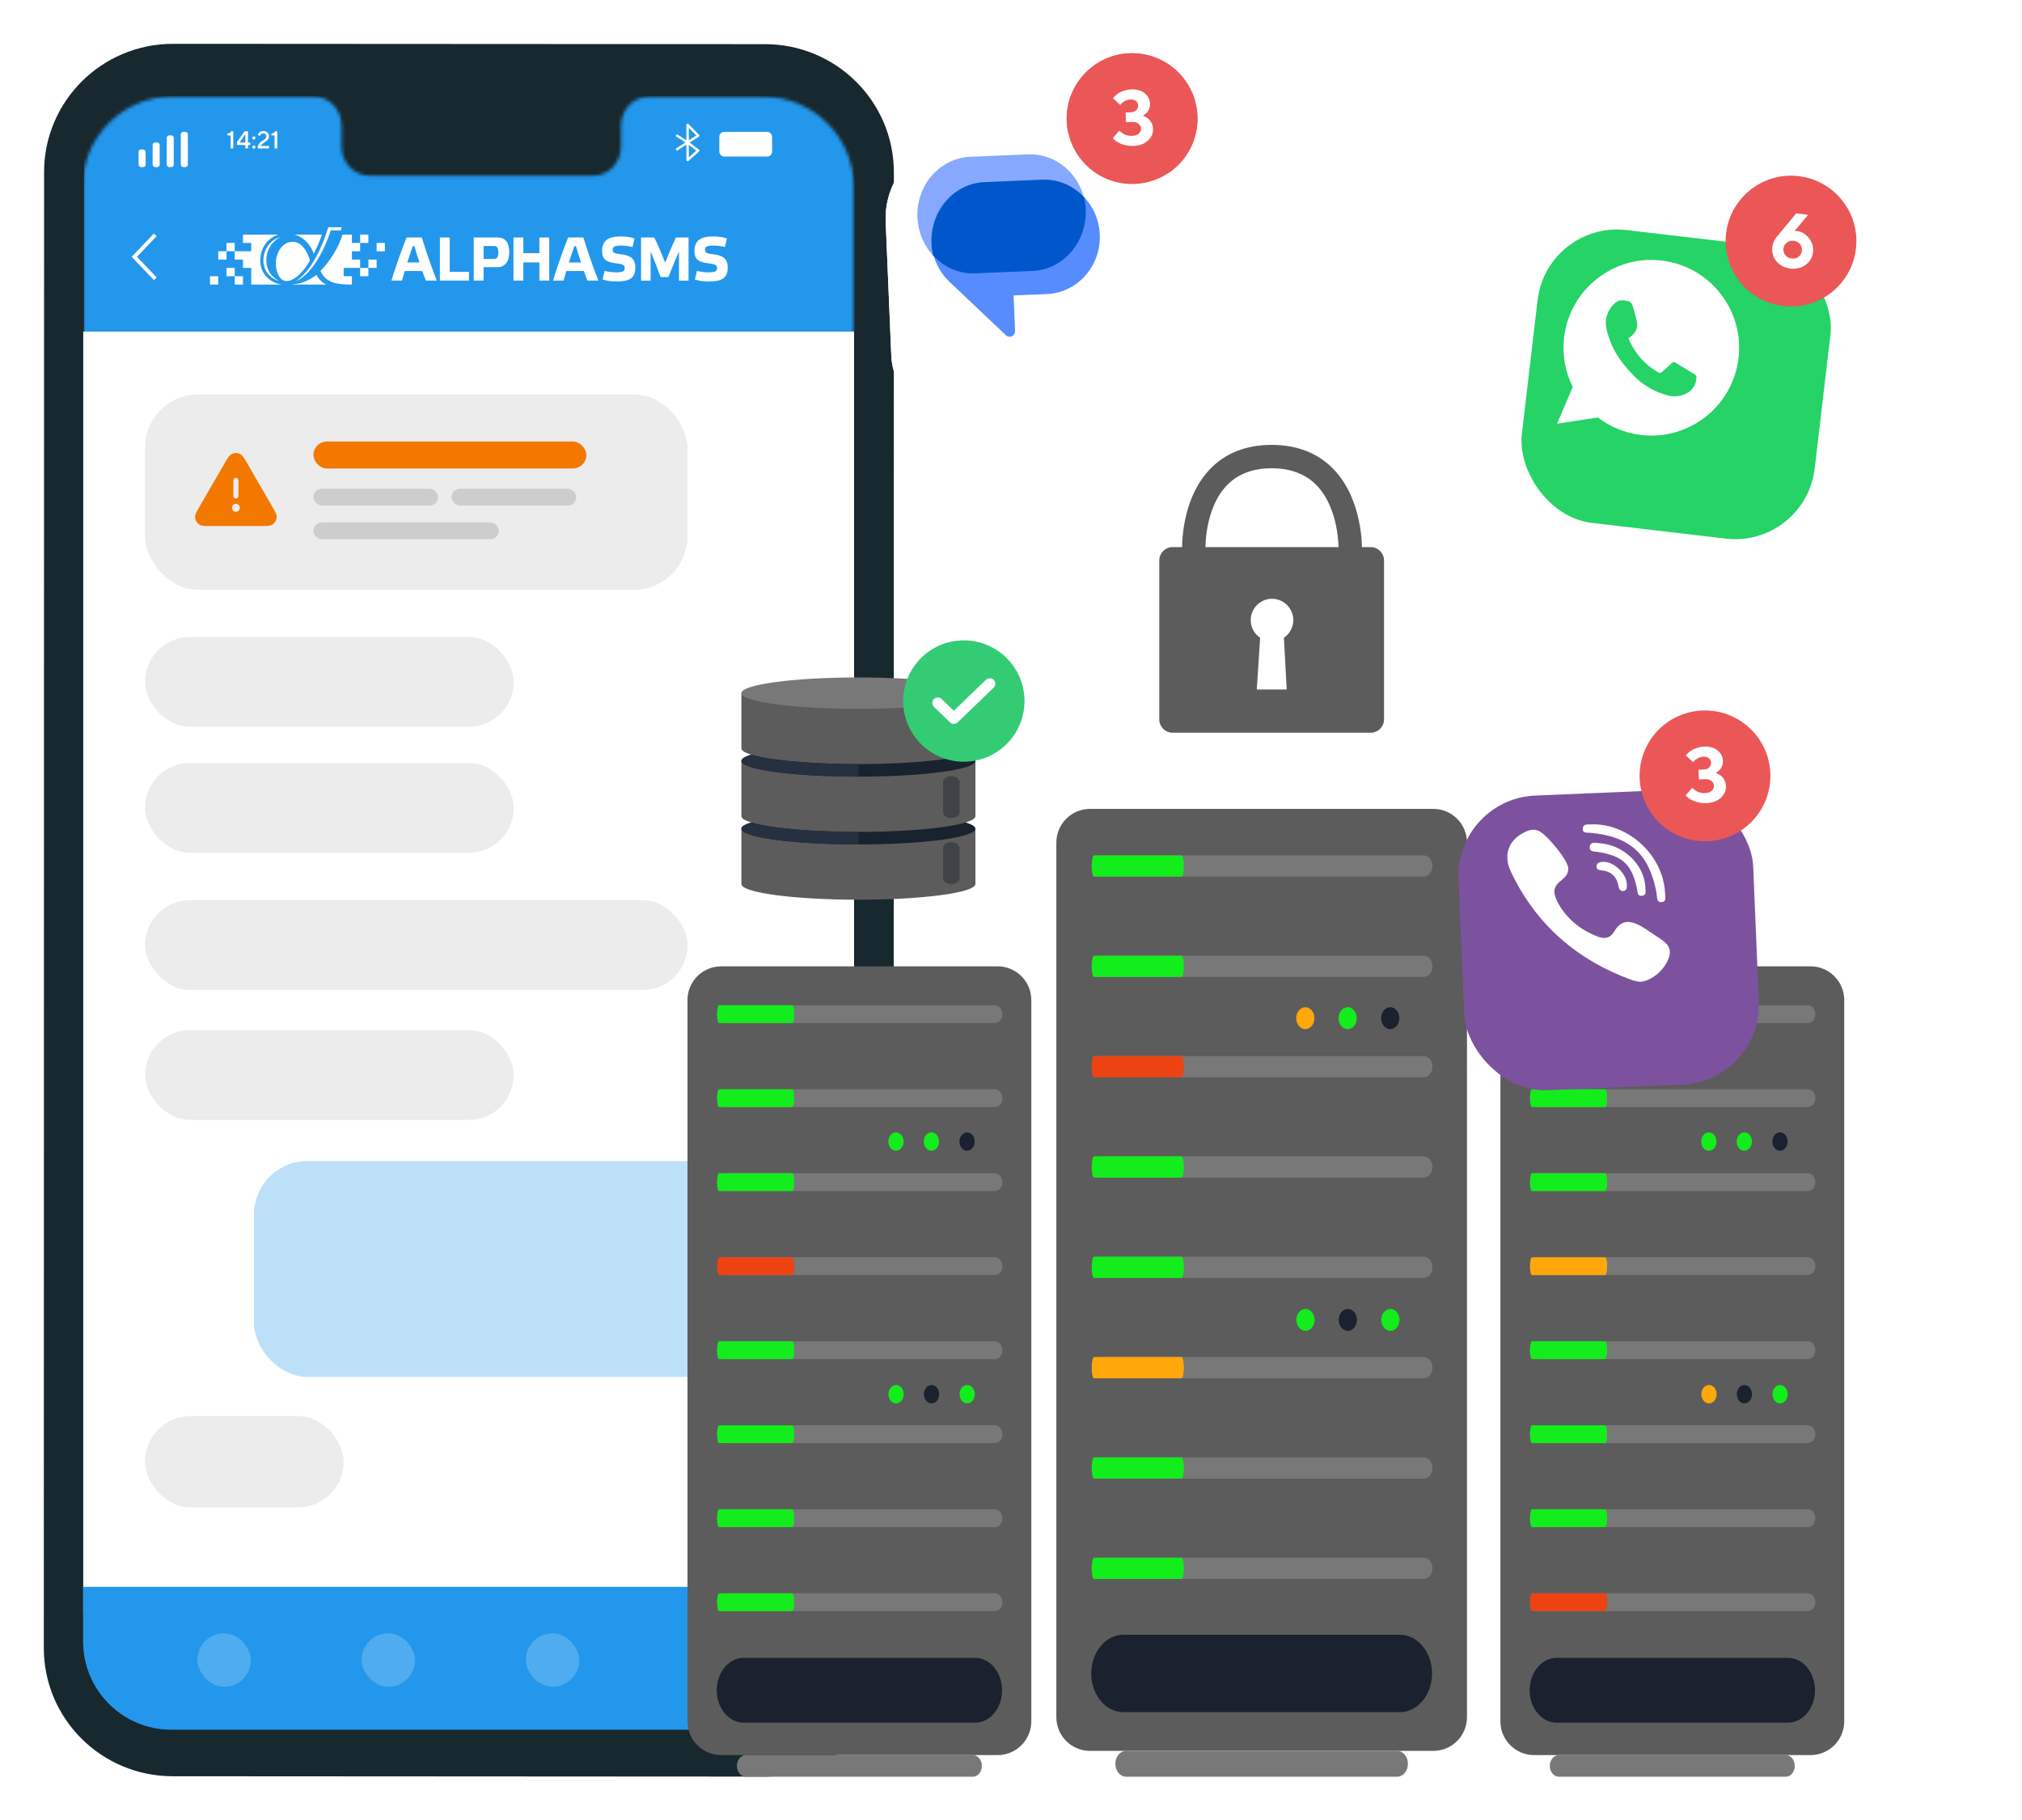
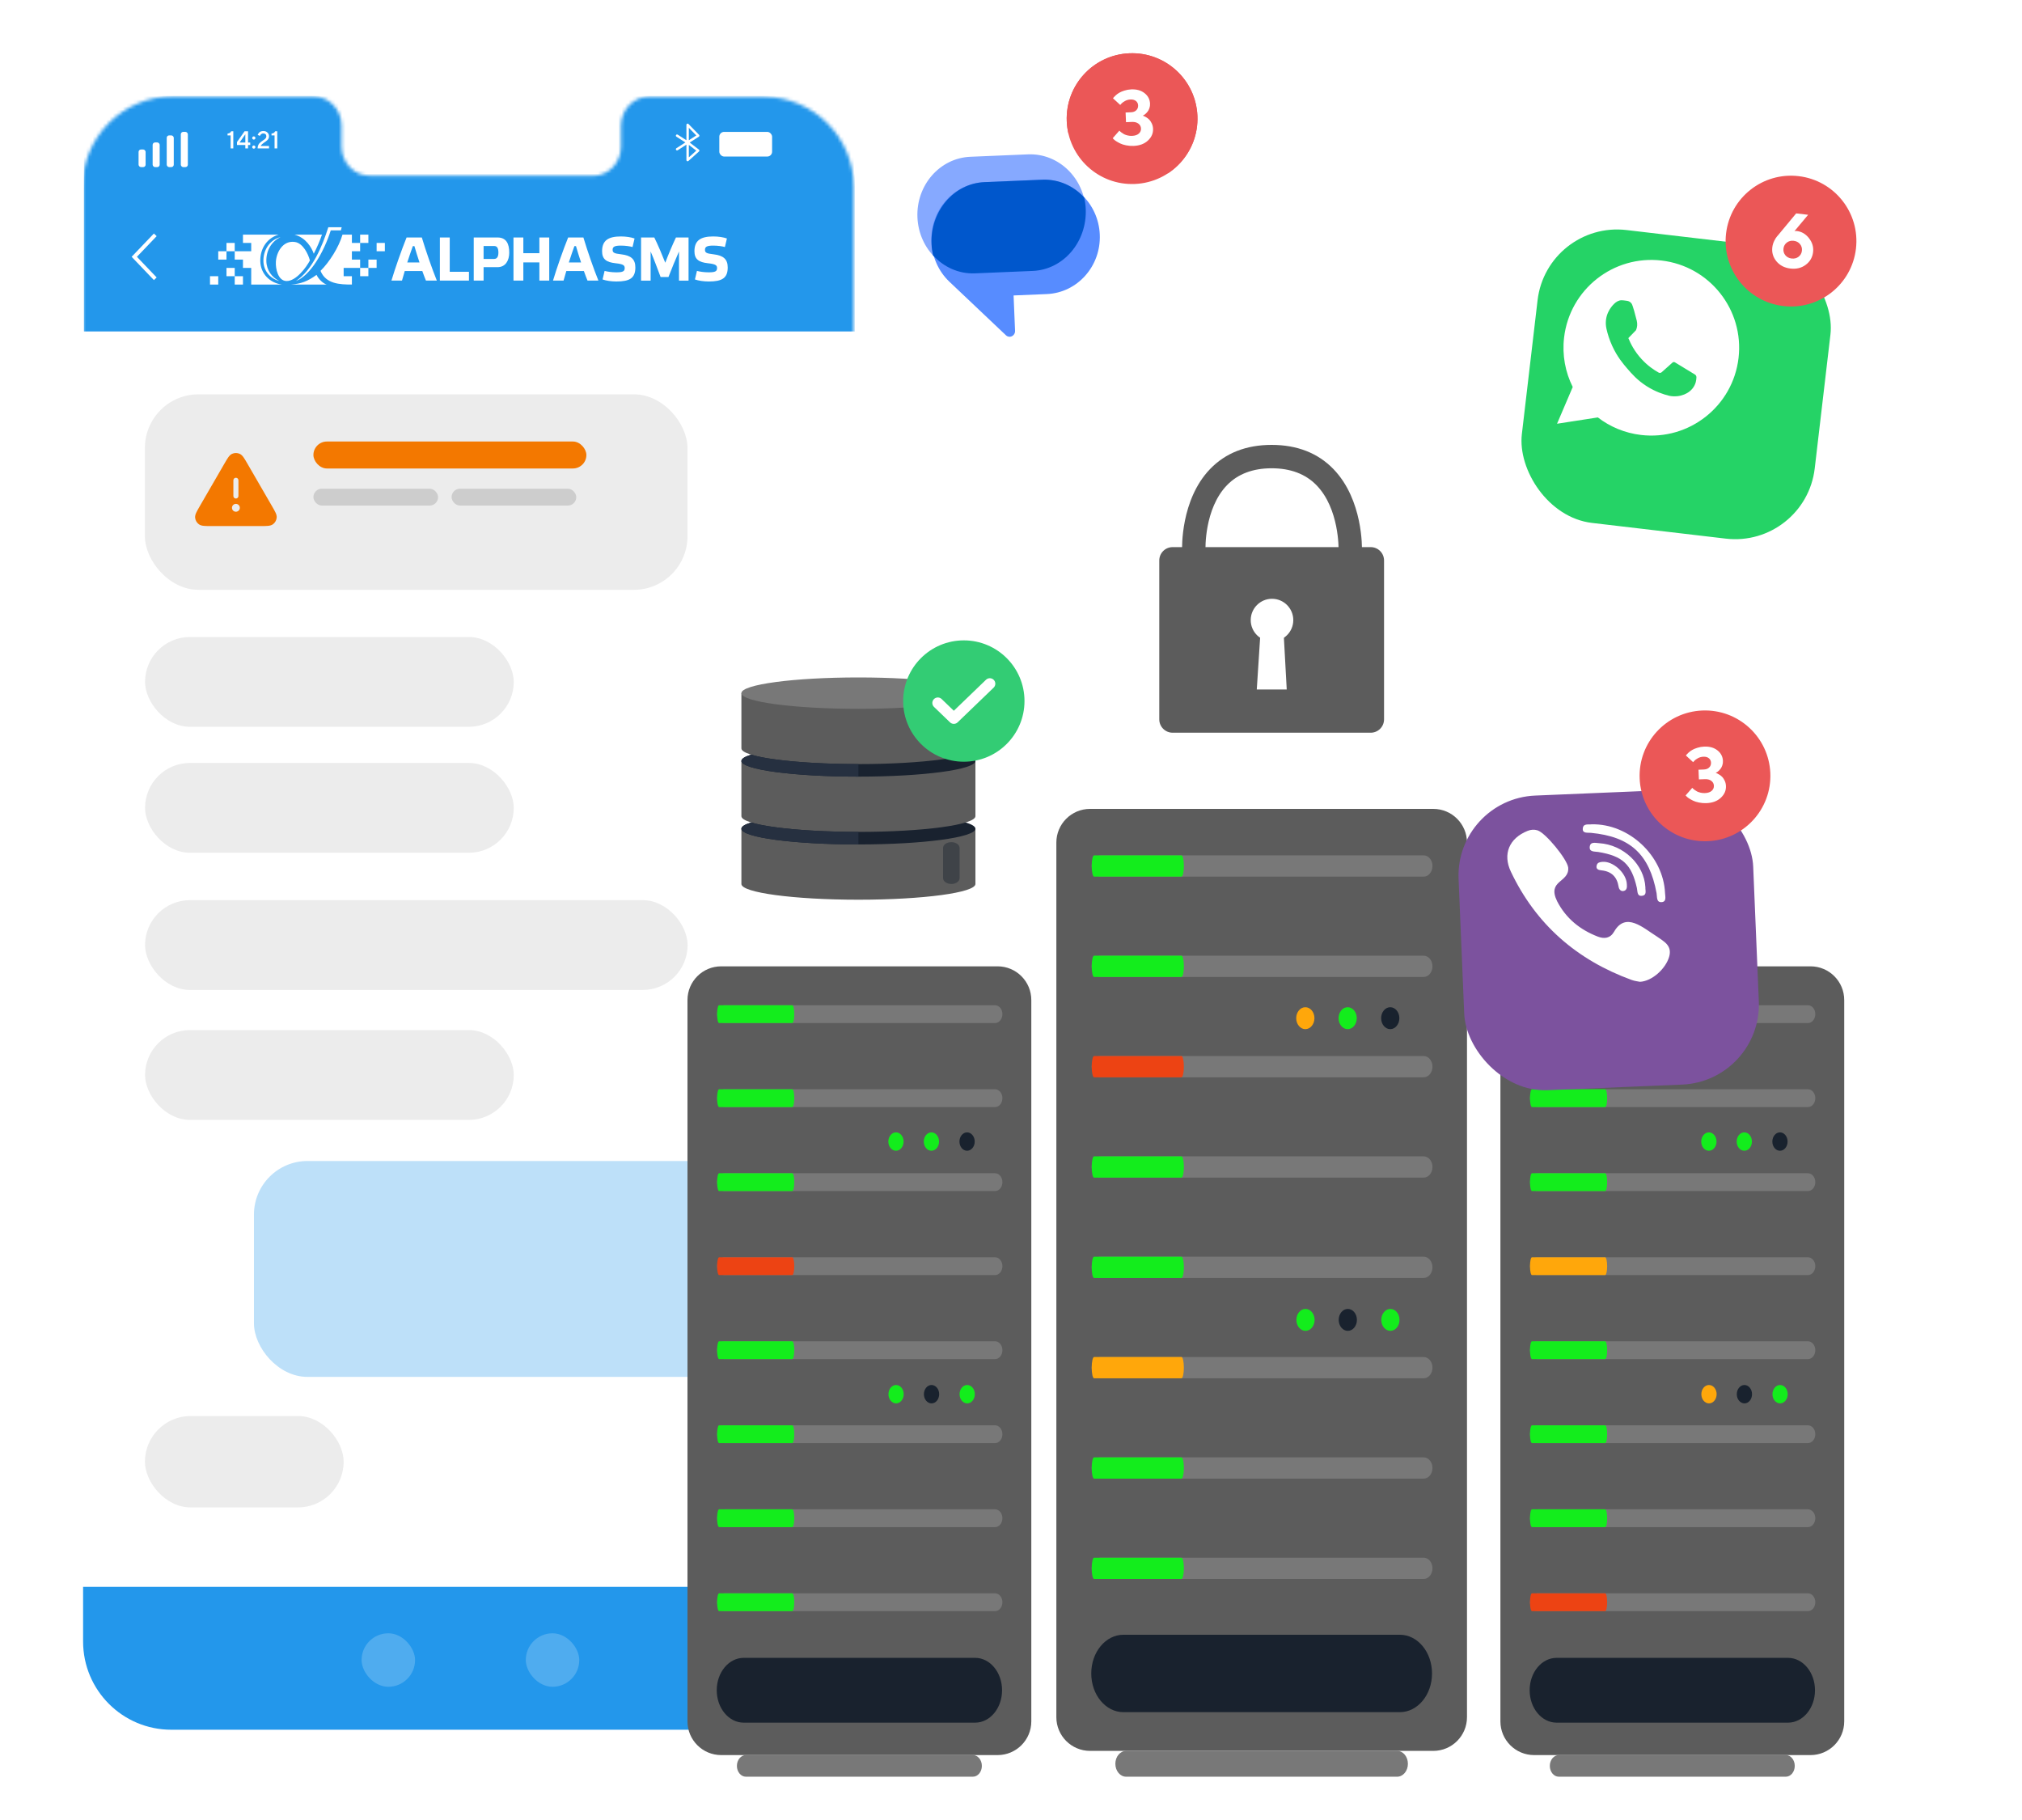
<svg xmlns="http://www.w3.org/2000/svg" width="600" height="540" viewBox="0 0 600 540" fill="none">
  <rect x="43.244" y="422.838" width="160.992" height="31.178" rx="9.637" fill="#ECECEC" />
  <path d="M236.283 39.022C236.283 38.327 235.72 37.763 235.024 37.763H234.45V40.514H235.024C235.72 40.514 236.283 39.951 236.283 39.256V39.022Z" fill="white" />
-   <path d="M226.875 527.122L51.236 527.018C30.111 527.007 12.994 509.97 13 488.961L13.085 51.043C13.089 30.023 30.23 12.988 51.367 13L227.007 13.102C248.13 13.115 265.247 30.152 265.243 51.16L265.156 489.08C265.153 510.1 248.011 527.135 226.875 527.122Z" fill="#17282F" />
  <mask id="mask0_44_11348" style="mask-type:alpha" maskUnits="userSpaceOnUse" x="24" y="28" width="230" height="485">
    <path d="M226.591 28.695L192.538 28.676C187.972 28.675 184.268 32.546 184.268 37.321L184.265 43.503C184.267 48.28 180.561 52.151 175.995 52.148L109.617 52.111C105.053 52.108 101.35 48.231 101.351 43.454L101.353 37.273C101.353 32.496 97.65 28.62 93.084 28.617L81.108 28.61L51.302 28.592C36.501 28.584 24.496 40.589 24.493 55.402L24.408 485.498C24.405 500.304 36.394 512.309 51.187 512.318L226.476 512.422C241.277 512.43 253.282 500.426 253.286 485.612L253.371 55.515C253.373 40.71 241.386 28.705 226.591 28.695Z" fill="#2397EB" />
  </mask>
  <g mask="url(#mask0_44_11348)">
    <rect x="24.902" y="28.49" width="228.74" height="69.874" fill="#2397EB" />
  </g>
  <g clip-path="url(#clip0_44_11348)">
    <path fill-rule="evenodd" clip-rule="evenodd" d="M87.787 83.394C92.112 81.757 96.112 74.784 98.149 68.357H101.154C101.239 68.037 101.319 67.723 101.395 67.418H97.426C95.651 72.993 92.711 80.164 87.787 83.394H87.787ZM83.261 70.347C80.054 71.146 78.096 74.144 78.162 77.475C78.222 80.413 80.183 82.651 82.859 83.376C80.659 82.28 79.095 80.176 79.037 77.475C78.972 74.251 80.611 71.59 83.261 70.347Z" fill="white" />
    <path fill-rule="evenodd" clip-rule="evenodd" d="M62.316 81.956H64.761V84.425H62.316V81.956ZM104.42 69.612V72.081H106.865V69.612H109.311V72.081H106.865V74.55H104.42V77.018H106.865V79.487V81.956H109.311V79.487H106.865H101.975V81.956H104.42V84.425C100.786 84.425 96.708 84.259 95.109 80.362C97.67 77.867 100.565 73.342 101.631 69.612H104.42ZM109.311 77.019H111.757V79.487H109.311V77.019ZM111.757 74.549H114.202V72.081H111.757V74.549ZM82.701 69.612C78.69 69.612 76.108 69.612 72.097 69.612V72.081H74.543V74.55H69.652H67.206V72.081H69.652V74.55V77.019H72.097V79.487H74.543V84.425C78.045 84.425 80.119 84.425 83.622 84.425C80.169 83.969 77.319 81.301 77.24 77.493C77.164 73.648 79.334 70.573 82.701 69.613L82.701 69.612ZM72.097 81.956V84.425H69.652V81.956H67.207V79.487H69.652V81.956H72.097ZM64.761 77.019H67.207V74.55H64.761V77.019ZM95.54 69.613H87.391C90.805 70.557 92.455 73.425 93.11 75.278C94.058 73.439 94.924 71.435 95.54 69.613H95.54ZM87.512 71.796C89.936 72.162 91.474 75.392 91.961 77.281C90.904 79.298 87.84 83.479 84.972 83.382C82.536 83.3 81.728 79.823 81.865 77.629C82.044 74.745 84.005 71.267 87.512 71.796H87.512ZM86.431 84.425H96.908C95.787 84.058 94.453 82.718 93.932 81.55C91.231 83.506 89.337 84.179 86.431 84.425Z" fill="white" />
    <path d="M215.704 70.76C214.704 70.392 213.176 70.154 211.649 70.154C207.885 70.154 206.066 71.365 206.066 74.541C206.066 76.909 207.339 77.808 210.049 78.102C212.43 78.359 212.776 78.745 212.776 79.552C212.776 80.525 212.176 80.8 210.285 80.8C208.903 80.8 207.63 80.599 206.812 80.378L206.212 82.912C207.23 83.282 208.794 83.52 210.321 83.52C214.267 83.52 215.94 82.508 215.94 79.351C215.94 76.909 214.649 75.789 211.758 75.459C209.558 75.22 209.194 74.927 209.194 74.119C209.194 73.238 209.739 72.871 211.631 72.871C213.031 72.871 214.34 73.073 215.103 73.293L215.703 70.76L215.704 70.76ZM197.409 77.955C196.463 75.551 195.209 72.595 194.154 70.466H190.227V83.26H193.063V74.614C193.973 76.67 195.227 80.066 196.027 82.195H198.355C199.191 80.029 200.519 76.762 201.482 74.614V83.26H204.319V70.466H200.573C199.573 72.577 198.318 75.532 197.409 77.955ZM188.297 70.76C187.297 70.392 185.77 70.154 184.242 70.154C180.478 70.154 178.66 71.365 178.66 74.541C178.66 76.909 179.933 77.808 182.642 78.102C185.024 78.359 185.37 78.745 185.37 79.552C185.37 80.525 184.77 80.8 182.878 80.8C181.496 80.8 180.224 80.599 179.405 80.378L178.805 82.912C179.823 83.282 181.387 83.52 182.915 83.52C186.861 83.52 188.533 82.508 188.533 79.351C188.533 76.909 187.243 75.789 184.351 75.459C182.151 75.22 181.787 74.927 181.787 74.119C181.787 73.238 182.333 72.871 184.224 72.871C185.624 72.871 186.933 73.073 187.697 73.293L188.297 70.76V70.76Z" fill="white" />
    <path d="M170.916 73.03C171.297 74.387 171.841 76.129 172.423 77.871H168.79C169.371 76.092 169.953 74.368 170.443 73.03H170.916ZM174.33 83.244H177.563C176.201 79.907 174.312 74.46 173.113 70.463H168.591C167.137 74.057 165.157 79.669 164.101 83.244H167.228C167.446 82.456 167.718 81.484 168.046 80.42H173.259C173.64 81.502 174.022 82.492 174.33 83.244ZM155.294 77.853H160.053V83.244H162.978V70.463H160.053V75.121H155.294V70.463H152.369V83.244H155.294V77.853ZM143.498 83.244V79.265H147.658C150.02 79.265 151.11 77.266 151.11 74.955C151.11 72.333 150.236 70.462 147.64 70.462H140.574V83.244H143.499L143.498 83.244ZM143.498 76.826V72.993H146.659C147.458 72.993 147.894 73.562 147.894 74.955C147.894 76.294 147.385 76.826 146.623 76.826H143.498ZM130.529 70.462V83.244H139.157V80.64H133.454V70.462H130.529ZM122.973 73.03C123.355 74.387 123.899 76.129 124.481 77.871H120.848C121.429 76.092 122.01 74.368 122.501 73.03H122.973H122.973ZM126.388 83.244H129.621C128.258 79.907 126.37 74.46 125.171 70.463H120.648C119.195 74.057 117.215 79.669 116.158 83.244H119.286C119.504 82.456 119.776 81.484 120.103 80.42H125.316C125.697 81.502 126.079 82.492 126.388 83.244Z" fill="white" />
  </g>
  <rect width="228.74" height="380.098" transform="matrix(1 0 0 -1 24.699 478.47)" fill="white" />
  <path d="M24.658 487.046C24.658 501.499 36.375 513.216 50.828 513.216H227.401C241.854 513.216 253.57 501.499 253.57 487.046V470.824H24.658L24.658 487.046Z" fill="#2397EB" />
  <path d="M68.612 38.938H69.231V44.038H68.43V40.179H67.52V39.632C67.826 39.598 68.058 39.526 68.217 39.415C68.378 39.301 68.51 39.142 68.612 38.938ZM73.601 42.288H74.255V43.017H73.601V44.038H72.797V43.017H70.322V42.146L72.58 38.938H73.601V42.288ZM72.797 42.288V39.849L71.087 42.288H72.797ZM74.981 43.97C74.886 43.875 74.838 43.765 74.838 43.639C74.838 43.511 74.886 43.4 74.981 43.305C75.076 43.21 75.186 43.163 75.311 43.163C75.439 43.163 75.551 43.21 75.646 43.305C75.74 43.4 75.788 43.511 75.788 43.639C75.788 43.765 75.74 43.875 75.646 43.97C75.551 44.062 75.439 44.109 75.311 44.109C75.186 44.109 75.076 44.062 74.981 43.97ZM74.981 41.274C74.886 41.18 74.838 41.069 74.838 40.944C74.838 40.816 74.886 40.704 74.981 40.609C75.076 40.515 75.186 40.467 75.311 40.467C75.439 40.467 75.551 40.515 75.646 40.609C75.74 40.704 75.788 40.816 75.788 40.944C75.788 41.069 75.74 41.18 75.646 41.274C75.551 41.369 75.439 41.417 75.311 41.417C75.186 41.417 75.076 41.369 74.981 41.274ZM79.831 44.038H76.446C76.446 43.722 76.493 43.437 76.588 43.181C76.683 42.922 76.806 42.708 76.958 42.537C77.112 42.366 77.28 42.21 77.463 42.067C77.648 41.925 77.831 41.796 78.014 41.68C78.197 41.561 78.364 41.445 78.515 41.331C78.669 41.218 78.794 41.085 78.889 40.933C78.984 40.779 79.031 40.612 79.031 40.432C79.031 40.173 78.95 39.969 78.789 39.82C78.63 39.671 78.407 39.596 78.121 39.596C77.981 39.596 77.849 39.622 77.726 39.674C77.605 39.724 77.51 39.785 77.441 39.856C77.375 39.924 77.316 39.994 77.264 40.065C77.214 40.136 77.18 40.198 77.16 40.25L77.136 40.325L76.481 40.033C76.491 40 76.504 39.958 76.52 39.905C76.539 39.853 76.589 39.761 76.67 39.628C76.753 39.495 76.849 39.378 76.958 39.276C77.067 39.174 77.225 39.08 77.431 38.995C77.637 38.91 77.867 38.867 78.121 38.867C78.621 38.867 79.031 39.017 79.351 39.319C79.671 39.62 79.831 39.991 79.831 40.432C79.831 40.664 79.784 40.88 79.689 41.079C79.594 41.278 79.473 41.445 79.326 41.58C79.181 41.713 79.014 41.85 78.825 41.993C78.638 42.133 78.455 42.261 78.277 42.377C78.099 42.493 77.924 42.633 77.751 42.796C77.58 42.958 77.449 43.128 77.356 43.309H79.831V44.038ZM81.655 38.938H82.274V44.038H81.474V40.179H80.564V39.632C80.87 39.598 81.102 39.526 81.261 39.415C81.422 39.301 81.553 39.142 81.655 38.938Z" fill="white" />
  <rect x="41.119" y="44.353" width="2.089" height="5.226" rx="0.717" fill="white" />
  <rect x="45.295" y="42.263" width="2.089" height="7.316" rx="0.717" fill="white" />
  <rect x="49.473" y="40.173" width="2.089" height="9.406" rx="0.717" fill="white" />
  <rect x="53.652" y="39.127" width="2.089" height="10.451" rx="0.717" fill="white" />
  <rect x="213.445" y="39.128" width="15.666" height="7.316" rx="1.434" fill="white" />
  <path d="M204.043 42.263V47.489L207.177 44.675L204.043 42.263ZM204.043 42.263V37.037L207.177 40.253L204.043 42.263ZM204.043 42.263L200.91 40.253M204.043 42.263L200.91 44.273" stroke="white" stroke-width="0.717" stroke-linecap="round" stroke-linejoin="round" />
-   <rect opacity="0.2" x="58.57" y="484.602" width="15.872" height="15.872" rx="7.936" fill="white" />
  <rect opacity="0.2" x="107.295" y="484.602" width="15.872" height="15.872" rx="7.936" fill="white" />
  <rect opacity="0.2" x="156.021" y="484.602" width="15.872" height="15.872" rx="7.936" fill="white" />
  <rect opacity="0.2" x="204.746" y="484.602" width="15.872" height="15.872" rx="7.936" fill="white" />
  <rect x="43" y="117" width="161" height="58" rx="15.897" fill="#ECECEC" />
  <path fill-rule="evenodd" clip-rule="evenodd" d="M71.118 134.646C70.407 134.329 69.595 134.329 68.883 134.646C68.398 134.861 68.04 135.26 67.716 135.717C67.395 136.171 67.04 136.784 66.601 137.541L66.601 137.541L66.582 137.574L59.299 150.154L59.28 150.187L59.28 150.187C58.84 150.947 58.484 151.563 58.25 152.069C58.014 152.579 57.846 153.089 57.901 153.619C57.982 154.394 58.388 155.099 59.019 155.558C59.449 155.87 59.975 155.981 60.535 156.032C61.09 156.083 61.801 156.083 62.68 156.083H62.718H77.284H77.322C78.2 156.083 78.911 156.083 79.467 156.032C80.026 155.981 80.552 155.87 80.982 155.558C81.613 155.099 82.019 154.394 82.1 153.619C82.156 153.089 81.988 152.579 81.752 152.069C81.518 151.563 81.161 150.947 80.721 150.187L80.702 150.154L73.419 137.574L73.4 137.541C72.962 136.784 72.607 136.171 72.285 135.717C71.961 135.26 71.603 134.861 71.118 134.646ZM70.751 142.5C70.751 142.086 70.415 141.75 70.001 141.75C69.587 141.75 69.251 142.086 69.251 142.5V147.167C69.251 147.581 69.587 147.917 70.001 147.917C70.415 147.917 70.751 147.581 70.751 147.167V142.5ZM71.168 150.667C71.168 151.311 70.645 151.833 70.001 151.833C69.356 151.833 68.834 151.311 68.834 150.667C68.834 150.022 69.356 149.5 70.001 149.5C70.645 149.5 71.168 150.022 71.168 150.667Z" fill="#F37800" />
  <rect x="43.043" y="189" width="109.406" height="26.643" rx="13.322" fill="#ECECEC" />
  <rect x="43.043" y="226.371" width="109.406" height="26.643" rx="13.322" fill="#ECECEC" />
  <rect x="43.045" y="267.081" width="160.992" height="26.643" rx="13.322" fill="#ECECEC" />
  <rect x="43.01" y="420.138" width="58.962" height="27.122" rx="13.561" fill="#ECECEC" />
  <rect x="43.045" y="305.629" width="109.406" height="26.643" rx="13.322" fill="#ECECEC" />
  <rect opacity="0.3" x="75.356" y="344.472" width="160.992" height="64.057" rx="15.897" fill="#2397EB" />
  <path d="M46.079 82.713L39.844 76.194L46.079 69.675" stroke="white" stroke-width="1.134" />
  <g filter="url(#filter0_d_44_11348)">
    <rect x="451.203" y="54.534" width="87.499" height="87.499" rx="23.76" transform="rotate(6.696 451.203 54.534)" fill="#25D366" />
  </g>
  <g clip-path="url(#clip1_44_11348)">
    <path d="M493.039 77.3C478.744 75.624 465.796 85.855 464.12 100.15C463.507 105.38 464.49 110.441 466.687 114.823L462.029 125.724L474.138 123.85C477.743 126.626 482.125 128.49 486.971 129.058C501.266 130.734 514.214 120.503 515.89 106.208C517.564 91.923 507.334 78.975 493.039 77.3Z" fill="white" />
-     <path d="M503.393 111.956C503.401 111.611 503.233 111.289 502.94 111.115C500.965 109.911 498.979 108.707 497.004 107.503C496.782 107.369 496.488 107.389 496.294 107.571L493.086 110.435C492.832 110.664 492.47 110.708 492.177 110.544C490.778 109.765 488.916 108.51 487.116 106.549C484.96 104.213 483.813 101.843 483.193 100.312C483.618 100.092 484.788 99.419 485.441 97.995C485.442 97.984 485.454 97.975 485.454 97.975C485.86 97.094 485.912 96.096 485.688 95.152C485.299 93.584 484.511 90.543 484.127 90.044C484.061 89.961 483.984 89.877 483.984 89.877C483.699 89.552 483.302 89.343 482.868 89.271C482.72 89.243 482.56 89.224 482.39 89.204C481.901 89.136 481.464 89.085 481.14 89.09C480.219 89.111 479.488 89.641 479.012 90.104C478.44 90.652 477.738 91.488 477.204 92.635C477.159 92.737 477.116 92.829 477.072 92.932C476.458 94.394 476.353 96.023 476.7 97.575C477.027 99.028 477.545 100.773 478.415 102.657C479.886 105.864 481.65 107.949 482.848 109.332C484.197 110.905 485.871 112.839 488.676 114.615C491.269 116.258 493.704 117.04 495.353 117.439C496.027 117.582 497.283 117.74 498.785 117.366C499.475 117.188 500.065 116.944 500.551 116.666C501.832 115.963 502.812 114.793 503.192 113.39C503.193 113.38 503.194 113.369 503.196 113.358C503.334 112.824 503.378 112.354 503.393 111.956Z" fill="#25D366" />
+     <path d="M503.393 111.956C503.401 111.611 503.233 111.289 502.94 111.115C500.965 109.911 498.979 108.707 497.004 107.503C496.782 107.369 496.488 107.389 496.294 107.571L493.086 110.435C492.832 110.664 492.47 110.708 492.177 110.544C490.778 109.765 488.916 108.51 487.116 106.549C484.96 104.213 483.813 101.843 483.193 100.312C485.442 97.984 485.454 97.975 485.454 97.975C485.86 97.094 485.912 96.096 485.688 95.152C485.299 93.584 484.511 90.543 484.127 90.044C484.061 89.961 483.984 89.877 483.984 89.877C483.699 89.552 483.302 89.343 482.868 89.271C482.72 89.243 482.56 89.224 482.39 89.204C481.901 89.136 481.464 89.085 481.14 89.09C480.219 89.111 479.488 89.641 479.012 90.104C478.44 90.652 477.738 91.488 477.204 92.635C477.159 92.737 477.116 92.829 477.072 92.932C476.458 94.394 476.353 96.023 476.7 97.575C477.027 99.028 477.545 100.773 478.415 102.657C479.886 105.864 481.65 107.949 482.848 109.332C484.197 110.905 485.871 112.839 488.676 114.615C491.269 116.258 493.704 117.04 495.353 117.439C496.027 117.582 497.283 117.74 498.785 117.366C499.475 117.188 500.065 116.944 500.551 116.666C501.832 115.963 502.812 114.793 503.192 113.39C503.193 113.38 503.194 113.369 503.196 113.358C503.334 112.824 503.378 112.354 503.393 111.956Z" fill="#25D366" />
  </g>
  <circle cx="531.456" cy="71.534" r="19.404" transform="rotate(6.696 531.456 71.534)" fill="#EB5757" />
  <path d="M533.19 68.548C534.625 68.717 535.83 69.431 536.805 70.691C537.781 71.944 538.182 73.31 538.008 74.79C537.824 76.358 537.096 77.618 535.823 78.569C534.559 79.514 533.05 79.883 531.295 79.677C529.548 79.472 528.165 78.763 527.147 77.551C526.137 76.332 525.724 74.938 525.908 73.369C525.983 72.73 526.17 72.1 526.469 71.479C526.775 70.859 527.063 70.403 527.331 70.11L527.735 69.649L532.99 63.313L536.537 63.729L532.485 68.579C532.695 68.528 532.93 68.518 533.19 68.548ZM533.695 76.183C534.275 75.738 534.609 75.144 534.696 74.401C534.783 73.657 534.596 73.002 534.135 72.436C533.682 71.87 533.057 71.54 532.262 71.447C531.473 71.354 530.789 71.53 530.21 71.975C529.637 72.42 529.307 73.014 529.22 73.758C529.133 74.501 529.316 75.156 529.77 75.722C530.232 76.281 530.857 76.607 531.645 76.699C532.44 76.793 533.124 76.621 533.695 76.183Z" fill="white" />
  <g filter="url(#filter1_d_44_11348)">
    <rect x="254" y="31.093" width="87.499" height="87.499" rx="23.76" transform="rotate(-2.395 254 31.093)" fill="white" />
  </g>
  <g clip-path="url(#clip2_44_11348)">
    <path d="M289.391 81.099C280.308 81.479 272.636 74.036 272.237 64.494C271.838 54.952 278.861 46.894 287.944 46.514L305.039 45.799C314.122 45.419 321.794 52.863 322.193 62.404C322.592 71.946 315.569 80.004 306.486 80.384L289.391 81.099Z" fill="#86A9FF" />
    <path d="M300.765 87.624L301.206 98.168C301.244 99.086 300.537 99.88 299.652 99.918C299.218 99.933 298.797 99.77 298.486 99.469L281.771 83.634C278.498 80.557 276.579 76.236 276.389 71.689C275.998 62.329 283.027 54.419 292.11 54.039L309.205 53.324C318.288 52.944 325.954 60.24 326.345 69.6C326.737 78.959 319.707 86.87 310.624 87.25L300.767 87.662L300.765 87.624Z" fill="#578CFF" />
    <path d="M289.313 81.103L306.449 80.386C315.553 80.005 322.586 71.767 322.178 62.004C322.129 60.848 321.971 59.737 321.74 58.629C318.593 55.168 314.132 53.119 309.284 53.322L292.149 54.038C283.044 54.419 276.011 62.658 276.42 72.421C276.468 73.577 276.626 74.687 276.856 75.756C280.003 79.217 284.465 81.306 289.314 81.103L289.313 81.103Z" fill="#0057CC" />
  </g>
  <circle cx="335.932" cy="35.198" r="19.404" transform="rotate(-2.395 335.932 35.198)" fill="#EB5757" />
  <path d="M339.114 34.311C339.19 34.337 339.293 34.378 339.422 34.433C339.559 34.479 339.796 34.604 340.135 34.807C340.473 35.003 340.771 35.234 341.029 35.501C341.295 35.767 341.543 36.142 341.773 36.627C342.003 37.104 342.13 37.635 342.154 38.218C342.209 39.535 341.707 40.691 340.647 41.687C339.595 42.682 338.171 43.218 336.376 43.293C335.613 43.325 334.873 43.266 334.155 43.116C333.444 42.973 332.86 42.788 332.401 42.56C331.942 42.332 331.535 42.105 331.181 41.88C330.834 41.648 330.582 41.441 330.424 41.26L330.178 41.012L332.163 38.749C332.194 38.792 332.246 38.854 332.316 38.933C332.387 39.005 332.546 39.137 332.794 39.329C333.041 39.514 333.299 39.679 333.568 39.825C333.843 39.963 334.189 40.084 334.605 40.186C335.029 40.288 335.462 40.33 335.903 40.312C336.793 40.274 337.466 40.051 337.921 39.643C338.383 39.234 338.602 38.73 338.577 38.132C338.552 37.533 338.295 37.05 337.808 36.681C337.328 36.311 336.677 36.143 335.854 36.178L334.126 36.25L334.006 33.378L335.61 33.311C336.283 33.283 336.807 33.081 337.181 32.706C337.562 32.33 337.741 31.851 337.716 31.267C337.694 30.729 337.481 30.296 337.078 29.968C336.674 29.64 336.132 29.49 335.452 29.519C334.868 29.543 334.324 29.693 333.818 29.969C333.32 30.245 332.964 30.507 332.75 30.756L332.418 31.14L330.267 29.162C330.309 29.101 330.373 29.016 330.458 28.907C330.544 28.791 330.748 28.584 331.073 28.286C331.405 27.987 331.762 27.729 332.142 27.511C332.522 27.285 333.03 27.073 333.666 26.874C334.302 26.667 334.972 26.549 335.675 26.52C337.298 26.452 338.621 26.828 339.644 27.646C340.667 28.458 341.205 29.499 341.258 30.771C341.278 31.242 341.214 31.687 341.067 32.105C340.927 32.515 340.75 32.852 340.536 33.116C340.33 33.379 340.118 33.606 339.901 33.794C339.692 33.976 339.502 34.107 339.333 34.189L339.114 34.311Z" fill="white" />
  <g filter="url(#filter2_d_44_11348)">
    <rect x="254" y="31.093" width="87.499" height="87.499" rx="23.76" transform="rotate(-2.395 254 31.093)" fill="white" />
  </g>
  <g clip-path="url(#clip3_44_11348)">
    <path d="M289.391 81.099C280.308 81.479 272.636 74.036 272.237 64.494C271.838 54.952 278.861 46.894 287.944 46.514L305.039 45.799C314.122 45.419 321.794 52.863 322.193 62.404C322.592 71.946 315.569 80.004 306.486 80.384L289.391 81.099Z" fill="#86A9FF" />
    <path d="M300.765 87.624L301.206 98.168C301.244 99.086 300.537 99.88 299.652 99.918C299.218 99.933 298.797 99.77 298.486 99.469L281.771 83.634C278.498 80.557 276.579 76.236 276.389 71.689C275.998 62.329 283.027 54.419 292.11 54.039L309.205 53.324C318.288 52.944 325.954 60.24 326.345 69.6C326.737 78.959 319.707 86.87 310.624 87.25L300.767 87.662L300.765 87.624Z" fill="#578CFF" />
    <path d="M289.313 81.103L306.449 80.386C315.553 80.005 322.586 71.767 322.178 62.004C322.129 60.848 321.971 59.737 321.74 58.629C318.593 55.168 314.132 53.119 309.284 53.322L292.149 54.038C283.044 54.419 276.011 62.658 276.42 72.421C276.468 73.577 276.626 74.687 276.856 75.756C280.003 79.217 284.465 81.306 289.314 81.103L289.313 81.103Z" fill="#0057CC" />
  </g>
  <circle cx="335.932" cy="35.198" r="19.404" transform="rotate(-2.395 335.932 35.198)" fill="#EB5757" />
  <path d="M339.114 34.311C339.19 34.337 339.293 34.378 339.422 34.433C339.559 34.479 339.796 34.604 340.135 34.807C340.473 35.003 340.771 35.234 341.029 35.501C341.295 35.767 341.543 36.142 341.773 36.627C342.003 37.104 342.13 37.635 342.154 38.218C342.209 39.535 341.707 40.691 340.647 41.687C339.595 42.682 338.171 43.218 336.376 43.293C335.613 43.325 334.873 43.266 334.155 43.116C333.444 42.973 332.86 42.788 332.401 42.56C331.942 42.332 331.535 42.105 331.181 41.88C330.834 41.648 330.582 41.441 330.424 41.26L330.178 41.012L332.163 38.749C332.194 38.792 332.246 38.854 332.316 38.933C332.387 39.005 332.546 39.137 332.794 39.329C333.041 39.514 333.299 39.679 333.568 39.825C333.843 39.963 334.189 40.084 334.605 40.186C335.029 40.288 335.462 40.33 335.903 40.312C336.793 40.274 337.466 40.051 337.921 39.643C338.383 39.234 338.602 38.73 338.577 38.132C338.552 37.533 338.295 37.05 337.808 36.681C337.328 36.311 336.677 36.143 335.854 36.178L334.126 36.25L334.006 33.378L335.61 33.311C336.283 33.283 336.807 33.081 337.181 32.706C337.562 32.33 337.741 31.851 337.716 31.267C337.694 30.729 337.481 30.296 337.078 29.968C336.674 29.64 336.132 29.49 335.452 29.519C334.868 29.543 334.324 29.693 333.818 29.969C333.32 30.245 332.964 30.507 332.75 30.756L332.418 31.14L330.267 29.162C330.309 29.101 330.373 29.016 330.458 28.907C330.544 28.791 330.748 28.584 331.073 28.286C331.405 27.987 331.762 27.729 332.142 27.511C332.522 27.285 333.03 27.073 333.666 26.874C334.302 26.667 334.972 26.549 335.675 26.52C337.298 26.452 338.621 26.828 339.644 27.646C340.667 28.458 341.205 29.499 341.258 30.771C341.278 31.242 341.214 31.687 341.067 32.105C340.927 32.515 340.75 32.852 340.536 33.116C340.33 33.379 340.118 33.606 339.901 33.794C339.692 33.976 339.502 34.107 339.333 34.189L339.114 34.311Z" fill="white" />
  <rect x="93" y="131" width="81" height="8" rx="4" fill="#F37800" />
  <rect x="93" y="145" width="37" height="5" rx="2.5" fill="#CDCDCD" />
-   <rect x="93" y="155" width="55" height="5" rx="2.5" fill="#CDCDCD" />
  <rect x="134" y="145" width="37" height="5" rx="2.5" fill="#CDCDCD" />
  <path d="M204 510.738C204 516.261 208.477 520.738 214 520.738H296.026C301.549 520.738 306.026 516.261 306.026 510.738V296.714C306.026 291.191 301.549 286.714 296.026 286.714H214C208.477 286.714 204 291.191 204 296.714V510.738Z" fill="#5C5C5C" />
  <path d="M295.257 298.252H214.982C213.765 298.252 212.787 299.438 212.787 300.898C212.787 302.357 213.765 303.544 214.982 303.544H295.257C296.472 303.544 297.454 302.357 297.454 300.898C297.454 299.438 296.472 298.252 295.257 298.252Z" fill="#787878" />
  <path d="M295.257 323.182H214.982C213.765 323.182 212.787 324.363 212.787 325.823C212.787 327.287 213.765 328.474 214.982 328.474H295.257C296.472 328.474 297.454 327.287 297.454 325.823C297.454 324.363 296.472 323.182 295.257 323.182Z" fill="#787878" />
  <path d="M295.257 348.103H214.982C213.765 348.103 212.787 349.289 212.787 350.753C212.787 352.213 213.765 353.394 214.982 353.394H295.257C296.472 353.394 297.454 352.213 297.454 350.753C297.454 349.289 296.472 348.103 295.257 348.103Z" fill="#787878" />
  <path d="M295.257 373.033H214.982C213.765 373.033 212.787 374.214 212.787 375.679C212.787 377.143 213.765 378.324 214.982 378.324H295.257C296.472 378.324 297.454 377.143 297.454 375.679C297.454 374.214 296.472 373.033 295.257 373.033Z" fill="#787878" />
  <path d="M295.257 397.963H214.982C213.765 397.963 212.787 399.144 212.787 400.604C212.787 402.063 213.765 403.254 214.982 403.254H295.257C296.472 403.254 297.454 402.063 297.454 400.604C297.454 399.144 296.472 397.963 295.257 397.963Z" fill="#787878" />
  <path d="M295.257 422.888H214.982C213.765 422.888 212.787 424.074 212.787 425.534C212.787 426.988 213.765 428.175 214.982 428.175H295.257C296.472 428.175 297.454 426.988 297.454 425.534C297.454 424.074 296.472 422.888 295.257 422.888Z" fill="#787878" />
  <path d="M295.257 447.813H214.982C213.765 447.813 212.787 448.994 212.787 450.459C212.787 451.918 213.765 453.105 214.982 453.105H295.257C296.472 453.105 297.454 451.918 297.454 450.459C297.454 448.994 296.472 447.813 295.257 447.813Z" fill="#787878" />
  <path d="M295.257 472.743H214.982C213.765 472.743 212.787 473.925 212.787 475.384C212.787 476.849 213.765 478.035 214.982 478.035H295.257C296.472 478.035 297.454 476.849 297.454 475.384C297.454 473.925 296.472 472.743 295.257 472.743Z" fill="#787878" />
  <path d="M235.095 298.252H213.38C213.052 298.252 212.787 299.438 212.787 300.898C212.787 302.357 213.052 303.544 213.38 303.544H235.095C235.42 303.544 235.687 302.357 235.687 300.898C235.687 299.438 235.42 298.252 235.095 298.252Z" fill="#13ED1C" />
  <path d="M235.095 323.182H213.38C213.052 323.182 212.787 324.363 212.787 325.823C212.787 327.287 213.052 328.474 213.38 328.474H235.095C235.42 328.474 235.687 327.287 235.687 325.823C235.687 324.363 235.42 323.182 235.095 323.182Z" fill="#13ED1C" />
  <path d="M235.095 348.103H213.38C213.052 348.103 212.787 349.289 212.787 350.753C212.787 352.213 213.052 353.394 213.38 353.394H235.095C235.42 353.394 235.687 352.213 235.687 350.753C235.687 349.289 235.42 348.103 235.095 348.103Z" fill="#13ED1C" />
  <path d="M235.095 373.033H213.38C213.052 373.033 212.787 374.214 212.787 375.679C212.787 377.143 213.052 378.324 213.38 378.324H235.095C235.42 378.324 235.687 377.143 235.687 375.679C235.687 374.214 235.42 373.033 235.095 373.033Z" fill="#ED4313" />
  <path d="M235.095 397.963H213.38C213.052 397.963 212.787 399.144 212.787 400.604C212.787 402.063 213.052 403.254 213.38 403.254H235.095C235.42 403.254 235.687 402.063 235.687 400.604C235.687 399.144 235.42 397.963 235.095 397.963Z" fill="#13ED1C" />
  <path d="M235.095 422.888H213.38C213.052 422.888 212.787 424.074 212.787 425.534C212.787 426.988 213.052 428.175 213.38 428.175H235.095C235.42 428.175 235.687 426.988 235.687 425.534C235.687 424.074 235.42 422.888 235.095 422.888Z" fill="#13ED1C" />
  <path d="M235.095 447.813H213.38C213.052 447.813 212.787 448.994 212.787 450.459C212.787 451.918 213.052 453.105 213.38 453.105H235.095C235.42 453.105 235.687 451.918 235.687 450.459C235.687 448.994 235.42 447.813 235.095 447.813Z" fill="#13ED1C" />
  <path d="M235.095 472.743H213.38C213.052 472.743 212.787 473.925 212.787 475.384C212.787 476.849 213.052 478.035 213.38 478.035H235.095C235.42 478.035 235.687 476.849 235.687 475.384C235.687 473.925 235.42 472.743 235.095 472.743Z" fill="#13ED1C" />
  <path d="M289.36 491.889H220.673C216.259 491.889 212.682 496.194 212.682 501.505C212.682 506.817 216.259 511.117 220.673 511.117H289.36C293.772 511.117 297.35 506.817 297.35 501.505C297.35 496.194 293.772 491.889 289.36 491.889Z" fill="#19222E" />
  <path d="M265.898 410.933C264.651 410.933 263.637 412.158 263.637 413.662C263.637 415.17 264.651 416.39 265.898 416.39C267.153 416.39 268.165 415.17 268.165 413.662C268.165 412.158 267.153 410.933 265.898 410.933Z" fill="#13ED1C" />
  <path d="M276.418 410.933C275.167 410.933 274.156 412.158 274.156 413.662C274.156 415.17 275.167 416.39 276.418 416.39C277.674 416.39 278.687 415.17 278.687 413.662C278.687 412.158 277.674 410.933 276.418 410.933Z" fill="#19222E" />
  <path d="M287.003 410.933C285.751 410.933 284.738 412.158 284.738 413.662C284.738 415.17 285.751 416.39 287.003 416.39C288.249 416.39 289.269 415.17 289.269 413.662C289.269 412.158 288.249 410.933 287.003 410.933Z" fill="#13ED1C" />
  <path d="M265.867 335.977C264.62 335.977 263.602 337.202 263.602 338.705C263.602 340.214 264.62 341.434 265.867 341.434C267.124 341.434 268.134 340.214 268.134 338.705C268.134 337.202 267.124 335.977 265.867 335.977Z" fill="#13ED1C" />
  <path d="M276.38 335.977C275.132 335.977 274.119 337.202 274.119 338.705C274.119 340.214 275.132 341.434 276.38 341.434C277.631 341.434 278.648 340.214 278.648 338.705C278.648 337.202 277.631 335.977 276.38 335.977Z" fill="#13ED1C" />
  <path d="M286.965 335.977C285.716 335.977 284.703 337.202 284.703 338.705C284.703 340.214 285.716 341.434 286.965 341.434C288.214 341.434 289.234 340.214 289.234 338.705C289.234 337.202 288.214 335.977 286.965 335.977Z" fill="#19222E" />
  <path d="M288.695 520.739H221.324C219.86 520.739 218.666 522.174 218.666 523.951C218.666 525.713 219.86 527.153 221.324 527.153H288.695C290.158 527.153 291.353 525.713 291.353 523.951C291.353 522.174 290.158 520.739 288.695 520.739Z" fill="#787878" />
  <path d="M445.223 510.738C445.223 516.261 449.7 520.738 455.223 520.738H537.247C542.77 520.738 547.247 516.261 547.247 510.738V296.714C547.247 291.191 542.77 286.714 537.247 286.714H455.223C449.7 286.714 445.223 291.191 445.223 296.714V510.738Z" fill="#5C5C5C" />
  <path d="M536.467 298.252H456.195C454.978 298.252 454.002 299.438 454.002 300.898C454.002 302.357 454.978 303.544 456.195 303.544H536.467C537.684 303.544 538.668 302.357 538.668 300.898C538.668 299.438 537.684 298.252 536.467 298.252Z" fill="#787878" />
  <path d="M536.467 323.182H456.195C454.978 323.182 454.002 324.363 454.002 325.823C454.002 327.287 454.978 328.474 456.195 328.474H536.467C537.684 328.474 538.668 327.287 538.668 325.823C538.668 324.363 537.684 323.182 536.467 323.182Z" fill="#787878" />
  <path d="M536.467 348.103H456.195C454.978 348.103 454.002 349.289 454.002 350.753C454.002 352.213 454.978 353.394 456.195 353.394H536.467C537.684 353.394 538.668 352.213 538.668 350.753C538.668 349.289 537.684 348.103 536.467 348.103Z" fill="#787878" />
  <path d="M536.467 373.033H456.195C454.978 373.033 454.002 374.214 454.002 375.679C454.002 377.143 454.978 378.324 456.195 378.324H536.467C537.684 378.324 538.668 377.143 538.668 375.679C538.668 374.214 537.684 373.033 536.467 373.033Z" fill="#787878" />
  <path d="M536.467 397.963H456.195C454.978 397.963 454.002 399.144 454.002 400.604C454.002 402.063 454.978 403.254 456.195 403.254H536.467C537.684 403.254 538.668 402.063 538.668 400.604C538.668 399.144 537.684 397.963 536.467 397.963Z" fill="#787878" />
  <path d="M536.467 422.888H456.195C454.978 422.888 454.002 424.074 454.002 425.534C454.002 426.988 454.978 428.175 456.195 428.175H536.467C537.684 428.175 538.668 426.988 538.668 425.534C538.668 424.074 537.684 422.888 536.467 422.888Z" fill="#787878" />
  <path d="M536.467 447.813H456.195C454.978 447.813 454.002 448.994 454.002 450.459C454.002 451.918 454.978 453.105 456.195 453.105H536.467C537.684 453.105 538.668 451.918 538.668 450.459C538.668 448.994 537.684 447.813 536.467 447.813Z" fill="#787878" />
  <path d="M536.467 472.743H456.195C454.978 472.743 454.002 473.925 454.002 475.384C454.002 476.849 454.978 478.035 456.195 478.035H536.467C537.684 478.035 538.668 476.849 538.668 475.384C538.668 473.925 537.684 472.743 536.467 472.743Z" fill="#787878" />
  <path d="M476.304 298.252H454.595C454.261 298.252 454.002 299.438 454.002 300.898C454.002 302.357 454.261 303.544 454.595 303.544H476.304C476.634 303.544 476.901 302.357 476.901 300.898C476.901 299.438 476.634 298.252 476.304 298.252Z" fill="#13ED1C" />
  <path d="M476.304 323.182H454.595C454.261 323.182 454.002 324.363 454.002 325.823C454.002 327.287 454.261 328.474 454.595 328.474H476.304C476.634 328.474 476.901 327.287 476.901 325.823C476.901 324.363 476.634 323.182 476.304 323.182Z" fill="#13ED1C" />
  <path d="M476.304 348.103H454.595C454.261 348.103 454.002 349.289 454.002 350.753C454.002 352.213 454.261 353.394 454.595 353.394H476.304C476.634 353.394 476.901 352.213 476.901 350.753C476.901 349.289 476.634 348.103 476.304 348.103Z" fill="#13ED1C" />
  <path d="M476.304 373.033H454.595C454.261 373.033 454.002 374.214 454.002 375.679C454.002 377.143 454.261 378.324 454.595 378.324H476.304C476.634 378.324 476.901 377.143 476.901 375.679C476.901 374.214 476.634 373.033 476.304 373.033Z" fill="#FFA70B" />
  <path d="M476.304 397.963H454.595C454.261 397.963 454.002 399.144 454.002 400.604C454.002 402.063 454.261 403.254 454.595 403.254H476.304C476.634 403.254 476.901 402.063 476.901 400.604C476.901 399.144 476.634 397.963 476.304 397.963Z" fill="#13ED1C" />
  <path d="M476.304 422.888H454.595C454.261 422.888 454.002 424.074 454.002 425.534C454.002 426.988 454.261 428.175 454.595 428.175H476.304C476.634 428.175 476.901 426.988 476.901 425.534C476.901 424.074 476.634 422.888 476.304 422.888Z" fill="#13ED1C" />
  <path d="M476.304 447.813H454.595C454.261 447.813 454.002 448.994 454.002 450.459C454.002 451.918 454.261 453.105 454.595 453.105H476.304C476.634 453.105 476.901 451.918 476.901 450.459C476.901 448.994 476.634 447.813 476.304 447.813Z" fill="#13ED1C" />
  <path d="M476.304 472.743H454.595C454.261 472.743 454.002 473.925 454.002 475.384C454.002 476.849 454.261 478.035 454.595 478.035H476.304C476.634 478.035 476.901 476.849 476.901 475.384C476.901 473.925 476.634 472.743 476.304 472.743Z" fill="#ED4313" />
  <path d="M530.579 491.889H461.894C457.48 491.889 453.902 496.194 453.902 501.505C453.902 506.817 457.48 511.117 461.894 511.117H530.579C534.987 511.117 538.574 506.817 538.574 501.505C538.574 496.194 534.987 491.889 530.579 491.889Z" fill="#19222E" />
  <path d="M507.119 410.933C505.868 410.933 504.852 412.158 504.852 413.662C504.852 415.17 505.868 416.39 507.119 416.39C508.368 416.39 509.386 415.17 509.386 413.662C509.386 412.158 508.368 410.933 507.119 410.933Z" fill="#FFA70B" />
  <path d="M517.638 410.933C516.387 410.933 515.369 412.158 515.369 413.662C515.369 415.17 516.387 416.39 517.638 416.39C518.887 416.39 519.892 415.17 519.892 413.662C519.892 412.158 518.887 410.933 517.638 410.933Z" fill="#19222E" />
  <path d="M528.221 410.933C526.969 410.933 525.953 412.158 525.953 413.662C525.953 415.17 526.969 416.39 528.221 416.39C529.467 416.39 530.478 415.17 530.478 413.662C530.478 412.158 529.467 410.933 528.221 410.933Z" fill="#13ED1C" />
  <path d="M507.086 335.977C505.835 335.977 504.816 337.202 504.816 338.705C504.816 340.214 505.835 341.434 507.086 341.434C508.335 341.434 509.353 340.214 509.353 338.705C509.353 337.202 508.335 335.977 507.086 335.977Z" fill="#13ED1C" />
  <path d="M517.6 335.977C516.35 335.977 515.334 337.202 515.334 338.705C515.334 340.214 516.35 341.434 517.6 341.434C518.852 341.434 519.859 340.214 519.859 338.705C519.859 337.202 518.852 335.977 517.6 335.977Z" fill="#13ED1C" />
  <path d="M528.174 335.977C526.934 335.977 525.918 337.202 525.918 338.705C525.918 340.214 526.934 341.434 528.174 341.434C529.436 341.434 530.443 340.214 530.443 338.705C530.443 337.202 529.436 335.977 528.174 335.977Z" fill="#19222E" />
  <path d="M529.916 520.739H462.549C461.079 520.739 459.889 522.174 459.889 523.951C459.889 525.713 461.079 527.153 462.549 527.153H529.916C531.386 527.153 532.569 525.713 532.569 523.951C532.569 522.174 531.386 520.739 529.916 520.739Z" fill="#787878" />
  <path d="M313.457 509.494C313.457 515.017 317.934 519.494 323.457 519.494H425.307C430.83 519.494 435.307 515.017 435.307 509.494V250C435.307 244.477 430.83 240 425.307 240H323.457C317.934 240 313.457 244.477 313.457 250V509.494Z" fill="#5C5C5C" />
  <path d="M422.438 253.786H326.573C325.124 253.786 323.945 255.197 323.945 256.939C323.945 258.687 325.124 260.103 326.573 260.103H422.438C423.889 260.103 425.066 258.687 425.066 256.939C425.066 255.197 423.889 253.786 422.438 253.786Z" fill="#787878" />
  <path d="M422.438 283.559H326.573C325.124 283.559 323.945 284.965 323.945 286.712C323.945 288.455 325.124 289.87 326.573 289.87H422.438C423.889 289.87 425.066 288.455 425.066 286.712C425.066 284.965 423.889 283.559 422.438 283.559Z" fill="#787878" />
  <path d="M422.438 313.321H326.573C325.124 313.321 323.945 314.737 323.945 316.48C323.945 318.227 325.124 319.643 326.573 319.643H422.438C423.889 319.643 425.066 318.227 425.066 316.48C425.066 314.737 423.889 313.321 422.438 313.321Z" fill="#787878" />
  <path d="M422.438 343.089H326.573C325.124 343.089 323.945 344.509 323.945 346.247C323.945 347.995 325.124 349.411 326.573 349.411H422.438C423.889 349.411 425.066 347.995 425.066 346.247C425.066 344.509 423.889 343.089 422.438 343.089Z" fill="#787878" />
  <path d="M422.438 372.862H326.573C325.124 372.862 323.945 374.277 323.945 376.025C323.945 377.763 325.124 379.178 326.573 379.178H422.438C423.889 379.178 425.066 377.763 425.066 376.025C425.066 374.277 423.889 372.862 422.438 372.862Z" fill="#787878" />
  <path d="M422.438 402.629H326.573C325.124 402.629 323.945 404.04 323.945 405.793C323.945 407.535 325.124 408.951 326.573 408.951H422.438C423.889 408.951 425.066 407.535 425.066 405.793C425.066 404.04 423.889 402.629 422.438 402.629Z" fill="#787878" />
  <path d="M422.438 432.402H326.573C325.124 432.402 323.945 433.812 323.945 435.56C323.945 437.303 325.124 438.718 326.573 438.718H422.438C423.889 438.718 425.066 437.303 425.066 435.56C425.066 433.812 423.889 432.402 422.438 432.402Z" fill="#787878" />
  <path d="M422.438 462.17H326.573C325.124 462.17 323.945 463.581 323.945 465.328C323.945 467.076 325.124 468.486 326.573 468.486H422.438C423.889 468.486 425.066 467.076 425.066 465.328C425.066 463.581 423.889 462.17 422.438 462.17Z" fill="#787878" />
  <path d="M350.584 253.786H324.651C324.266 253.786 323.945 255.197 323.945 256.939C323.945 258.687 324.266 260.103 324.651 260.103H350.584C350.981 260.103 351.295 258.687 351.295 256.939C351.295 255.197 350.981 253.786 350.584 253.786Z" fill="#13ED1C" />
  <path d="M350.584 283.559H324.651C324.266 283.559 323.945 284.965 323.945 286.712C323.945 288.455 324.266 289.87 324.651 289.87H350.584C350.981 289.87 351.295 288.455 351.295 286.712C351.295 284.965 350.981 283.559 350.584 283.559Z" fill="#13ED1C" />
  <path d="M350.584 313.321H324.651C324.266 313.321 323.945 314.737 323.945 316.48C323.945 318.227 324.266 319.643 324.651 319.643H350.584C350.981 319.643 351.295 318.227 351.295 316.48C351.295 314.737 350.981 313.321 350.584 313.321Z" fill="#ED4313" />
  <path d="M350.584 343.089H324.651C324.266 343.089 323.945 344.509 323.945 346.247C323.945 347.995 324.266 349.411 324.651 349.411H350.584C350.981 349.411 351.295 347.995 351.295 346.247C351.295 344.509 350.981 343.089 350.584 343.089Z" fill="#13ED1C" />
  <path d="M350.584 372.862H324.651C324.266 372.862 323.945 374.277 323.945 376.025C323.945 377.763 324.266 379.178 324.651 379.178H350.584C350.981 379.178 351.295 377.763 351.295 376.025C351.295 374.277 350.981 372.862 350.584 372.862Z" fill="#13ED1C" />
  <path d="M350.584 402.629H324.651C324.266 402.629 323.945 404.04 323.945 405.793C323.945 407.535 324.266 408.951 324.651 408.951H350.584C350.981 408.951 351.295 407.535 351.295 405.793C351.295 404.04 350.981 402.629 350.584 402.629Z" fill="#FFA70B" />
  <path d="M350.584 432.402H324.651C324.266 432.402 323.945 433.812 323.945 435.56C323.945 437.303 324.266 438.718 324.651 438.718H350.584C350.981 438.718 351.295 437.303 351.295 435.56C351.295 433.812 350.981 432.402 350.584 432.402Z" fill="#13ED1C" />
  <path d="M350.584 462.17H324.651C324.266 462.17 323.945 463.581 323.945 465.328C323.945 467.076 324.266 468.486 324.651 468.486H350.584C350.981 468.486 351.295 467.076 351.295 465.328C351.295 463.581 350.981 462.17 350.584 462.17Z" fill="#13ED1C" />
  <path d="M415.393 485.035H333.356C328.086 485.035 323.816 490.175 323.816 496.521C323.816 502.867 328.086 508.003 333.356 508.003H415.393C420.664 508.003 424.933 502.867 424.933 496.521C424.933 490.175 420.664 485.035 415.393 485.035Z" fill="#19222E" />
  <path d="M387.382 388.36C385.894 388.36 384.684 389.815 384.684 391.616C384.684 393.413 385.894 394.868 387.382 394.868C388.879 394.868 390.089 393.413 390.089 391.616C390.089 389.815 388.879 388.36 387.382 388.36Z" fill="#13ED1C" />
  <path d="M399.939 388.36C398.451 388.36 397.24 389.815 397.24 391.616C397.24 393.413 398.451 394.868 399.939 394.868C401.435 394.868 402.647 393.413 402.647 391.616C402.647 389.815 401.435 388.36 399.939 388.36Z" fill="#19222E" />
  <path d="M412.577 388.36C411.09 388.36 409.877 389.815 409.877 391.616C409.877 393.413 411.09 394.868 412.577 394.868C414.068 394.868 415.279 393.413 415.279 391.616C415.279 389.815 414.068 388.36 412.577 388.36Z" fill="#13ED1C" />
  <path d="M387.335 298.843C385.844 298.843 384.633 300.298 384.633 302.094C384.633 303.895 385.844 305.355 387.335 305.355C388.828 305.355 390.041 303.895 390.041 302.094C390.041 300.298 388.828 298.843 387.335 298.843Z" fill="#FFA70B" />
  <path d="M399.903 298.843C398.41 298.843 397.199 300.298 397.199 302.094C397.199 303.895 398.41 305.355 399.903 305.355C401.394 305.355 402.605 303.895 402.605 302.094C402.605 300.298 401.394 298.843 399.903 298.843Z" fill="#13ED1C" />
  <path d="M412.538 298.843C411.045 298.843 409.834 300.298 409.834 302.094C409.834 303.895 411.045 305.355 412.538 305.355C414.031 305.355 415.24 303.895 415.24 302.094C415.24 300.298 414.031 298.843 412.538 298.843Z" fill="#19222E" />
  <path d="M414.598 519.494H334.147C332.393 519.494 330.967 521.212 330.967 523.321C330.967 525.435 332.393 527.153 334.147 527.153H414.598C416.352 527.153 417.776 525.435 417.776 523.321C417.776 521.212 416.352 519.494 414.598 519.494Z" fill="#787878" />
  <g filter="url(#filter3_d_44_11348)">
    <rect x="424" y="226.093" width="87.499" height="87.499" rx="23.76" transform="rotate(-2.395 424 226.093)" fill="#7C529E" />
  </g>
  <g clip-path="url(#clip4_44_11348)">
    <path fill-rule="evenodd" clip-rule="evenodd" d="M472.08 247.107C483.766 248.226 489.423 253.429 491.565 265.012C491.763 266.082 491.455 267.727 492.994 267.669C494.602 267.608 494.124 266.032 494.076 264.953C493.583 253.956 483.42 244.317 472.271 244.578C471.439 244.747 469.662 244.146 469.661 246.034C469.661 247.307 471.112 247.015 472.08 247.107Z" fill="white" />
    <path fill-rule="evenodd" clip-rule="evenodd" d="M491.664 277.867C487.619 275.347 482.431 270.378 478.956 276.441C477.794 278.439 476.019 278.625 474.11 277.887C468.847 275.854 464.681 272.496 462.063 267.415C458.956 261.094 465.725 261.928 465.343 257.419C465.068 254.968 458.63 247.094 456.223 246.361C455.227 246.058 454.257 246.137 453.284 246.527C447.864 248.702 445.834 253.379 448.334 258.636C455.793 274.319 467.942 284.84 484.177 290.757C485.103 291.094 486.115 291.192 486.632 291.303C490.241 291.133 494.268 287.416 495.292 283.896C496.277 280.511 493.718 279.336 491.664 277.867Z" fill="white" />
    <path fill-rule="evenodd" clip-rule="evenodd" d="M474.529 250.177C473.407 250.106 471.906 249.665 471.734 251.226C471.555 252.865 473.185 252.606 474.252 252.782C481.498 253.972 484.138 256.434 485.721 263.463C485.953 264.488 485.703 266.118 487.446 265.75C488.737 265.477 488.188 264.124 488.251 263.311C487.919 256.494 481.726 250.627 474.529 250.177Z" fill="white" />
    <path fill-rule="evenodd" clip-rule="evenodd" d="M475.505 255.711C474.762 255.771 474.037 255.894 473.809 256.704C473.466 257.915 474.346 258.149 475.233 258.24C478.195 258.544 479.838 260.186 480.299 263.096C480.424 263.886 480.965 264.501 481.727 264.366C482.783 264.179 482.825 263.227 482.741 262.329C482.606 259.039 478.672 255.451 475.505 255.711Z" fill="white" />
  </g>
  <circle cx="505.932" cy="230.198" r="19.404" transform="rotate(-2.395 505.932 230.198)" fill="#EB5757" />
  <path d="M509.114 229.311C509.19 229.337 509.293 229.378 509.422 229.433C509.559 229.479 509.796 229.604 510.135 229.807C510.473 230.003 510.771 230.234 511.029 230.501C511.295 230.767 511.543 231.142 511.773 231.627C512.003 232.104 512.13 232.635 512.154 233.218C512.209 234.535 511.707 235.691 510.647 236.687C509.595 237.682 508.171 238.218 506.376 238.293C505.613 238.325 504.873 238.266 504.155 238.116C503.444 237.973 502.86 237.788 502.401 237.56C501.942 237.332 501.535 237.105 501.181 236.88C500.834 236.648 500.582 236.441 500.424 236.26L500.178 236.012L502.163 233.749C502.194 233.792 502.246 233.854 502.316 233.933C502.387 234.005 502.546 234.137 502.794 234.329C503.041 234.514 503.299 234.679 503.568 234.825C503.843 234.963 504.189 235.084 504.605 235.186C505.029 235.288 505.462 235.33 505.903 235.312C506.793 235.274 507.466 235.051 507.921 234.643C508.383 234.234 508.602 233.73 508.577 233.132C508.552 232.534 508.295 232.05 507.808 231.68C507.328 231.311 506.677 231.143 505.854 231.178L504.126 231.25L504.006 228.378L505.61 228.311C506.283 228.283 506.807 228.081 507.181 227.706C507.562 227.33 507.741 226.851 507.716 226.267C507.694 225.729 507.481 225.296 507.078 224.968C506.674 224.64 506.132 224.49 505.452 224.519C504.868 224.543 504.324 224.693 503.818 224.969C503.32 225.245 502.964 225.507 502.75 225.756L502.418 226.14L500.267 224.162C500.309 224.101 500.373 224.016 500.458 223.907C500.544 223.791 500.748 223.584 501.073 223.286C501.405 222.987 501.762 222.729 502.142 222.511C502.522 222.285 503.03 222.073 503.666 221.874C504.302 221.667 504.972 221.549 505.675 221.52C507.298 221.452 508.621 221.827 509.644 222.646C510.667 223.458 511.205 224.499 511.258 225.771C511.278 226.242 511.214 226.687 511.067 227.105C510.927 227.515 510.75 227.852 510.536 228.116C510.33 228.379 510.118 228.606 509.901 228.794C509.692 228.976 509.502 229.107 509.333 229.189L509.114 229.311Z" fill="white" />
  <path d="M344 213.44C344 215.627 345.774 217.398 347.96 217.398H406.737C408.921 217.398 410.695 215.627 410.695 213.44V166.289C410.695 164.103 408.921 162.332 406.737 162.332H347.96C345.774 162.332 344 164.103 344 166.289V213.44Z" fill="#5C5C5C" />
  <path d="M377.339 132C369.793 132 363.642 134.412 359.064 139.174C350.288 148.301 350.749 162.732 350.772 163.334L357.713 163.067C357.706 162.942 357.316 151.011 364.062 143.983C367.287 140.643 371.754 138.938 377.339 138.938C382.927 138.938 387.412 140.625 390.66 143.977C397.452 150.949 397.211 162.975 397.195 163.096L404.136 163.306C404.154 162.698 404.5 148.286 395.67 139.166C391.062 134.412 384.893 132 377.339 132Z" fill="#5C5C5C" />
  <path d="M377.445 177.662C373.964 177.662 371.135 180.502 371.135 183.982C371.135 187.481 373.964 190.295 377.445 190.295C380.936 190.295 383.766 187.481 383.766 183.982C383.766 180.502 380.936 177.662 377.445 177.662Z" fill="white" />
  <path d="M373.975 188.452L372.93 204.582H381.819L380.937 188.452H373.975Z" fill="white" />
  <path d="M220 262.282C220 264.856 235.547 266.946 254.724 266.946C273.901 266.946 289.444 264.856 289.444 262.282V245.886H220V262.282Z" fill="#5C5C5C" />
  <path d="M254.724 241.234C235.547 241.234 220 243.32 220 245.886C220 248.464 235.547 250.551 254.724 250.551C273.901 250.551 289.444 248.464 289.444 245.886C289.444 243.32 273.901 241.234 254.724 241.234Z" fill="#19222F" />
  <path d="M220 242.164C220 244.732 235.547 246.823 254.724 246.823C273.901 246.823 289.444 244.732 289.444 242.164V225.773H220V242.164Z" fill="#5C5C5C" />
  <path d="M254.724 221.12C235.547 221.12 220 223.197 220 225.773C220 228.348 235.547 230.43 254.724 230.43C273.901 230.43 289.444 228.348 289.444 225.773C289.444 223.197 273.901 221.12 254.724 221.12Z" fill="#19222F" />
  <path d="M220 222.045C220 224.621 235.547 226.704 254.724 226.704C273.901 226.704 289.444 224.621 289.444 222.045V205.654H220V222.045Z" fill="#5C5C5C" />
  <path d="M254.724 201C235.547 201 220 203.079 220 205.654C220 208.232 235.547 210.313 254.724 210.313C273.901 210.313 289.444 208.232 289.444 205.654C289.444 203.079 273.901 201 254.724 201Z" fill="#787878" />
  <path d="M222.889 244.026C222.791 243.996 222.694 243.965 222.599 243.934C222.695 243.965 222.791 243.996 222.891 244.026C222.891 244.026 222.89 244.026 222.889 244.026Z" fill="#CEDBEE" />
  <path d="M254.724 250.551C235.547 250.551 220 248.464 220 245.886C220 245.227 221.046 244.596 222.907 244.031C222.901 244.031 222.896 244.029 222.89 244.026C222.891 244.026 222.892 244.026 222.892 244.026C228.252 245.67 240.487 246.823 254.724 246.823V250.551Z" fill="#263040" />
  <path d="M254.724 230.43C235.547 230.43 220 228.348 220 225.773C220 225.112 221.042 224.482 222.895 223.911C228.256 225.557 240.49 226.704 254.724 226.704V230.43Z" fill="#263040" />
  <path opacity="0.42" d="M282.296 223.583C280.94 223.583 279.838 222.807 279.838 221.857V212.896C279.838 211.938 280.94 211.162 282.296 211.162C283.653 211.162 284.751 211.938 284.751 212.896V221.857C284.751 222.807 283.653 223.583 282.296 223.583Z" fill="#19222F" />
-   <path opacity="0.42" d="M282.296 242.709C280.94 242.709 279.838 241.938 279.838 240.976V232.022C279.838 231.063 280.94 230.286 282.296 230.286C283.653 230.286 284.751 231.063 284.751 232.022V240.976C284.751 241.938 283.653 242.709 282.296 242.709Z" fill="#19222F" />
  <path opacity="0.42" d="M282.296 262.282C280.94 262.282 279.838 261.506 279.838 260.549V251.593C279.838 250.633 280.94 249.862 282.296 249.862C283.653 249.862 284.751 250.633 284.751 251.593V260.549C284.751 261.506 283.653 262.282 282.296 262.282Z" fill="#19222F" />
  <circle cx="286.002" cy="208.002" r="18.002" fill="#33CC74" />
  <path d="M278.285 208.574L283.033 213.145L293.715 202.859" stroke="white" stroke-width="3.258" stroke-linecap="round" stroke-linejoin="round" />
  <defs>
    <filter id="filter0_d_44_11348" x="433.835" y="50.498" width="127.075" height="127.073" filterUnits="userSpaceOnUse" color-interpolation-filters="sRGB">
      <feFlood flood-opacity="0" result="BackgroundImageFix" />
      <feColorMatrix in="SourceAlpha" type="matrix" values="0 0 0 0 0 0 0 0 0 0 0 0 0 0 0 0 0 0 127 0" result="hardAlpha" />
      <feOffset dx="7.82" dy="10.947" />
      <feGaussianBlur stdDeviation="8.795" />
      <feComposite in2="hardAlpha" operator="out" />
      <feColorMatrix type="matrix" values="0 0 0 0 0 0 0 0 0 0 0 0 0 0 0 0 0 0 0.1 0" />
      <feBlend mode="normal" in2="BackgroundImageFix" result="effect1_dropShadow_44_11348" />
      <feBlend mode="normal" in="SourceGraphic" in2="effect1_dropShadow_44_11348" result="shape" />
    </filter>
    <filter id="filter1_d_44_11348" x="245.202" y="21.765" width="124.315" height="124.316" filterUnits="userSpaceOnUse" color-interpolation-filters="sRGB">
      <feFlood flood-opacity="0" result="BackgroundImageFix" />
      <feColorMatrix in="SourceAlpha" type="matrix" values="0 0 0 0 0 0 0 0 0 0 0 0 0 0 0 0 0 0 127 0" result="hardAlpha" />
      <feOffset dx="7.82" dy="10.947" />
      <feGaussianBlur stdDeviation="8.795" />
      <feComposite in2="hardAlpha" operator="out" />
      <feColorMatrix type="matrix" values="0 0 0 0 0 0 0 0 0 0 0 0 0 0 0 0 0 0 0.1 0" />
      <feBlend mode="normal" in2="BackgroundImageFix" result="effect1_dropShadow_44_11348" />
      <feBlend mode="normal" in="SourceGraphic" in2="effect1_dropShadow_44_11348" result="shape" />
    </filter>
    <filter id="filter2_d_44_11348" x="245.202" y="21.765" width="124.315" height="124.316" filterUnits="userSpaceOnUse" color-interpolation-filters="sRGB">
      <feFlood flood-opacity="0" result="BackgroundImageFix" />
      <feColorMatrix in="SourceAlpha" type="matrix" values="0 0 0 0 0 0 0 0 0 0 0 0 0 0 0 0 0 0 127 0" result="hardAlpha" />
      <feOffset dx="7.82" dy="10.947" />
      <feGaussianBlur stdDeviation="8.795" />
      <feComposite in2="hardAlpha" operator="out" />
      <feColorMatrix type="matrix" values="0 0 0 0 0 0 0 0 0 0 0 0 0 0 0 0 0 0 0.1 0" />
      <feBlend mode="normal" in2="BackgroundImageFix" result="effect1_dropShadow_44_11348" />
      <feBlend mode="normal" in="SourceGraphic" in2="effect1_dropShadow_44_11348" result="shape" />
    </filter>
    <filter id="filter3_d_44_11348" x="415.202" y="216.765" width="124.315" height="124.316" filterUnits="userSpaceOnUse" color-interpolation-filters="sRGB">
      <feFlood flood-opacity="0" result="BackgroundImageFix" />
      <feColorMatrix in="SourceAlpha" type="matrix" values="0 0 0 0 0 0 0 0 0 0 0 0 0 0 0 0 0 0 127 0" result="hardAlpha" />
      <feOffset dx="7.82" dy="10.947" />
      <feGaussianBlur stdDeviation="8.795" />
      <feComposite in2="hardAlpha" operator="out" />
      <feColorMatrix type="matrix" values="0 0 0 0 0 0 0 0 0 0 0 0 0 0 0 0 0 0 0.1 0" />
      <feBlend mode="normal" in2="BackgroundImageFix" result="effect1_dropShadow_44_11348" />
      <feBlend mode="normal" in="SourceGraphic" in2="effect1_dropShadow_44_11348" result="shape" />
    </filter>
    <clipPath id="clip0_44_11348">
      <rect width="153.622" height="17.006" fill="white" transform="translate(62.316 67.419)" />
    </clipPath>
    <clipPath id="clip1_44_11348">
      <rect width="54.912" height="54.912" fill="white" transform="translate(465.932 72.718) rotate(6.686)" />
    </clipPath>
    <clipPath id="clip2_44_11348">
      <rect width="53.846" height="53.846" fill="white" transform="translate(271.514 47.201) rotate(-2.395)" />
    </clipPath>
    <clipPath id="clip3_44_11348">
      <rect width="53.846" height="53.846" fill="white" transform="translate(271.514 47.201) rotate(-2.395)" />
    </clipPath>
    <clipPath id="clip4_44_11348">
      <rect width="50" height="50" fill="white" transform="translate(445 244.853) rotate(-3.271)" />
    </clipPath>
  </defs>
</svg>